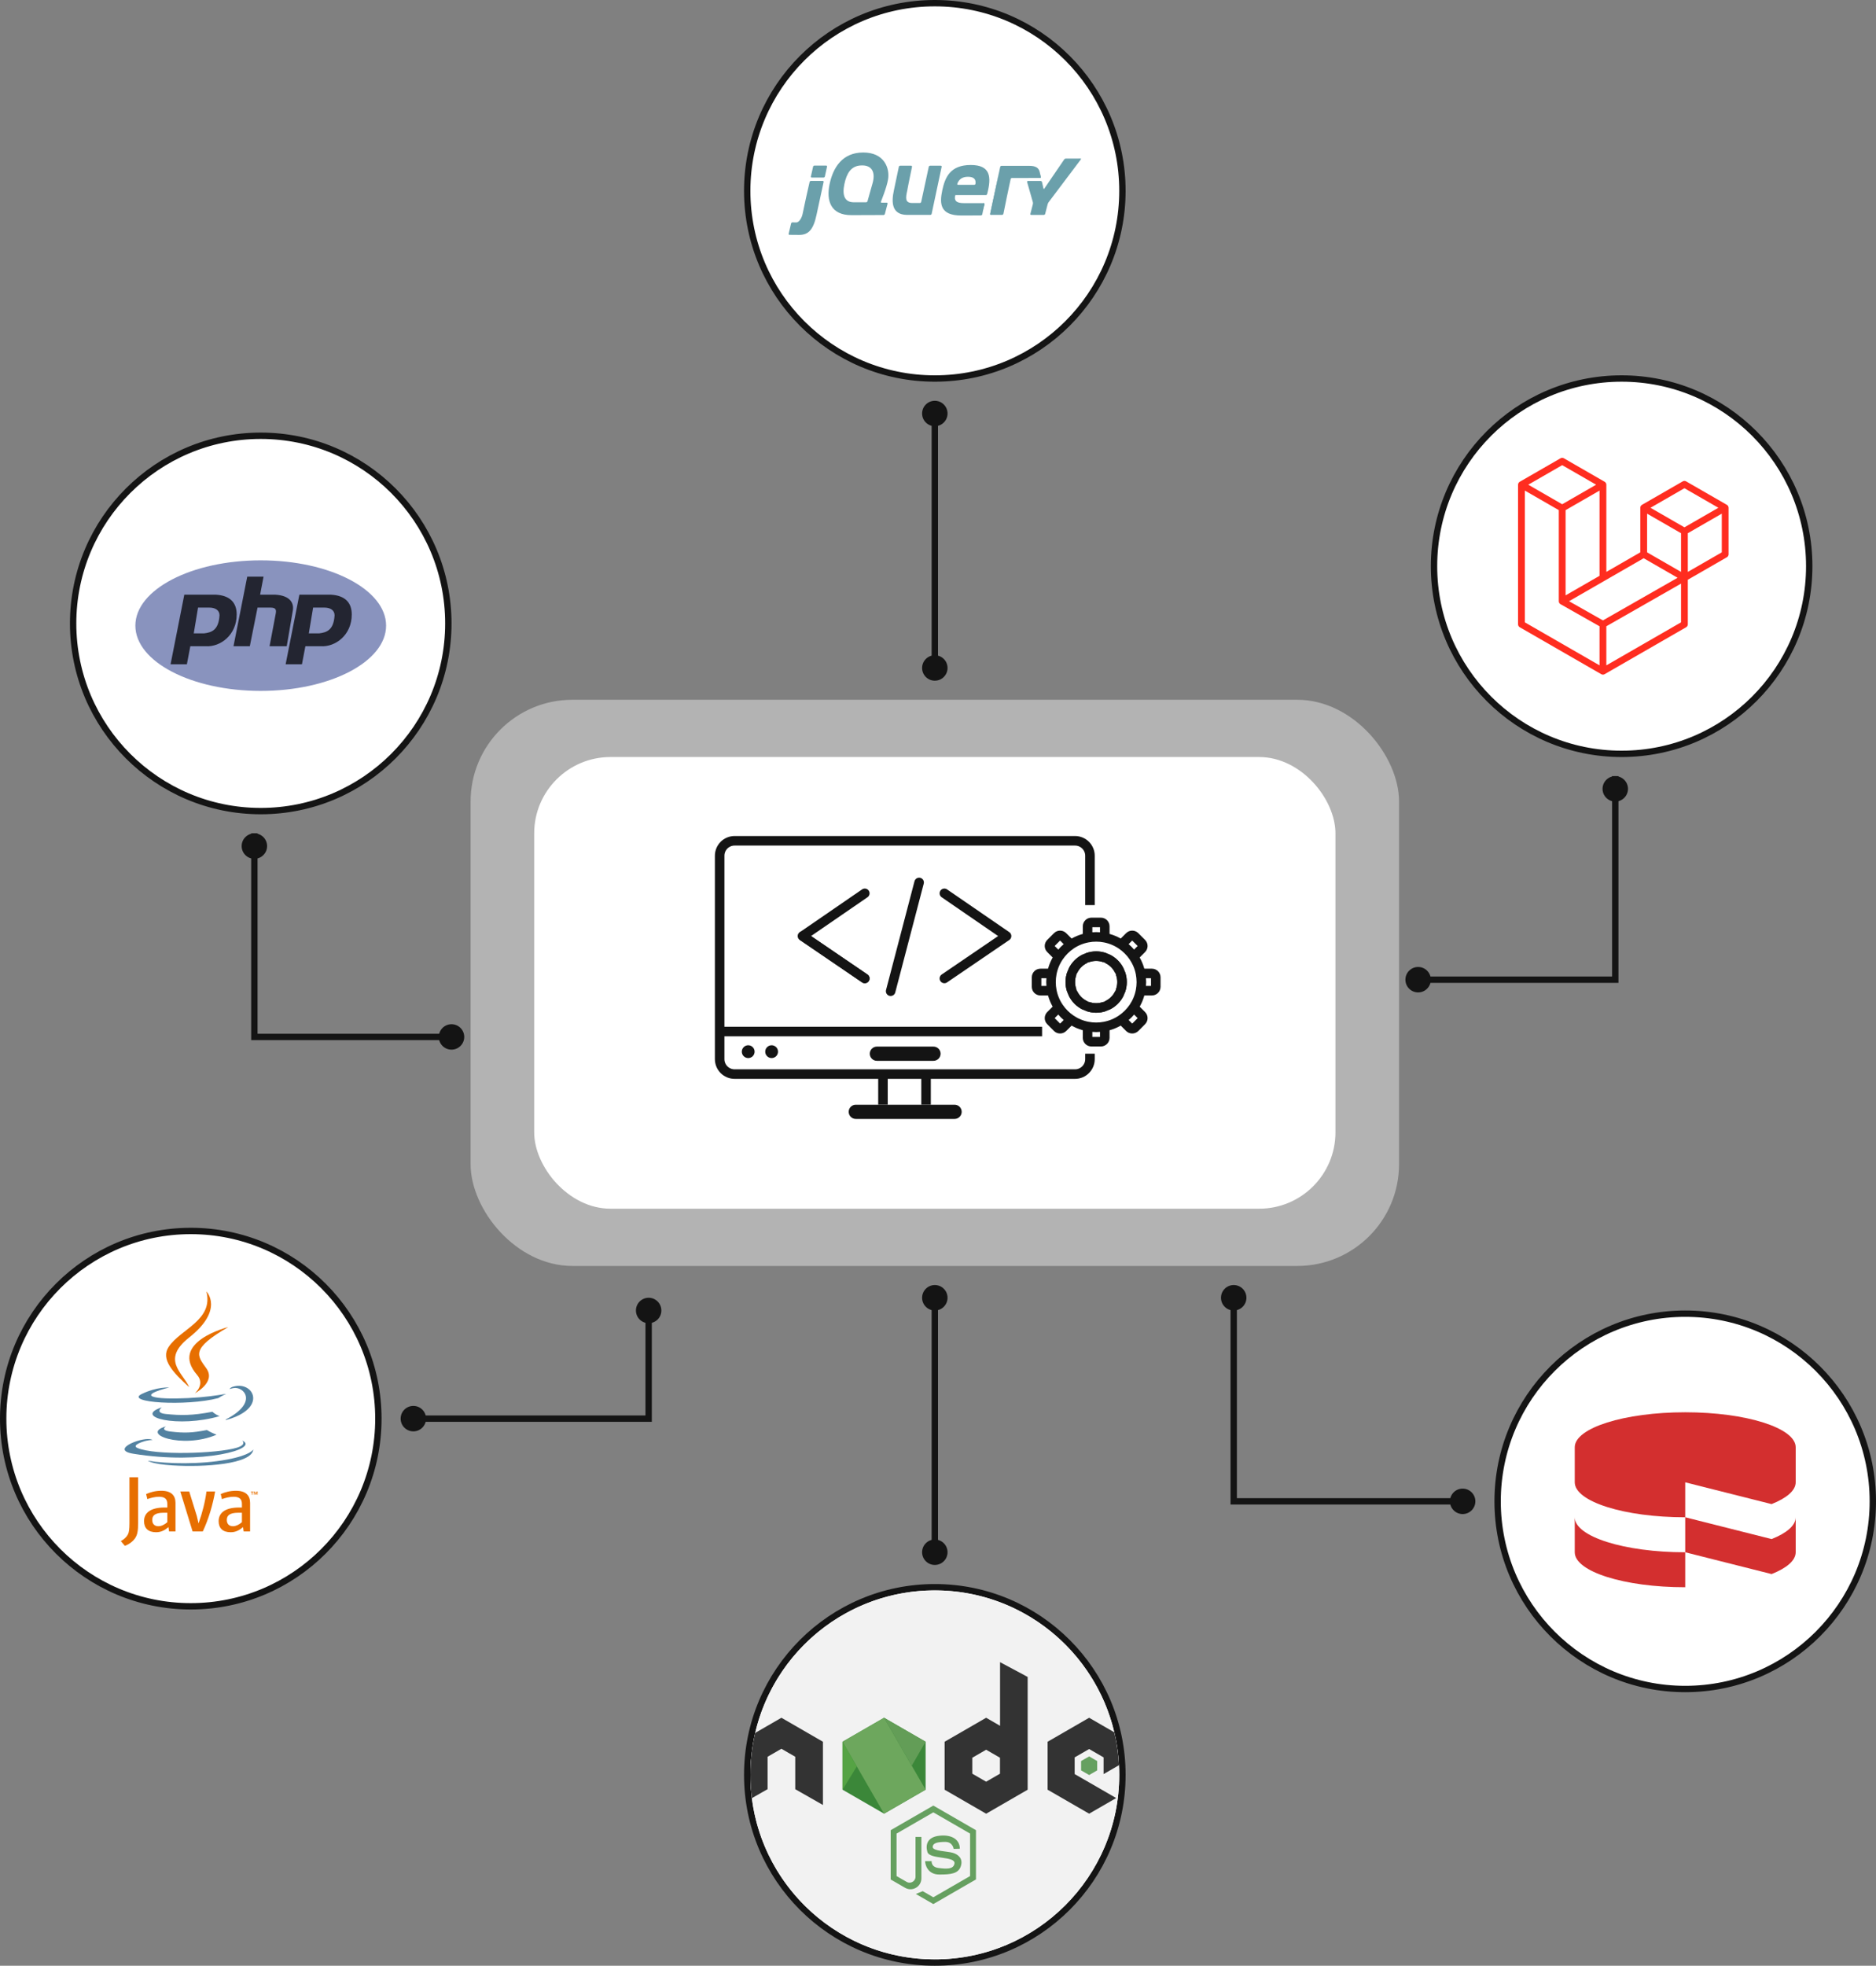
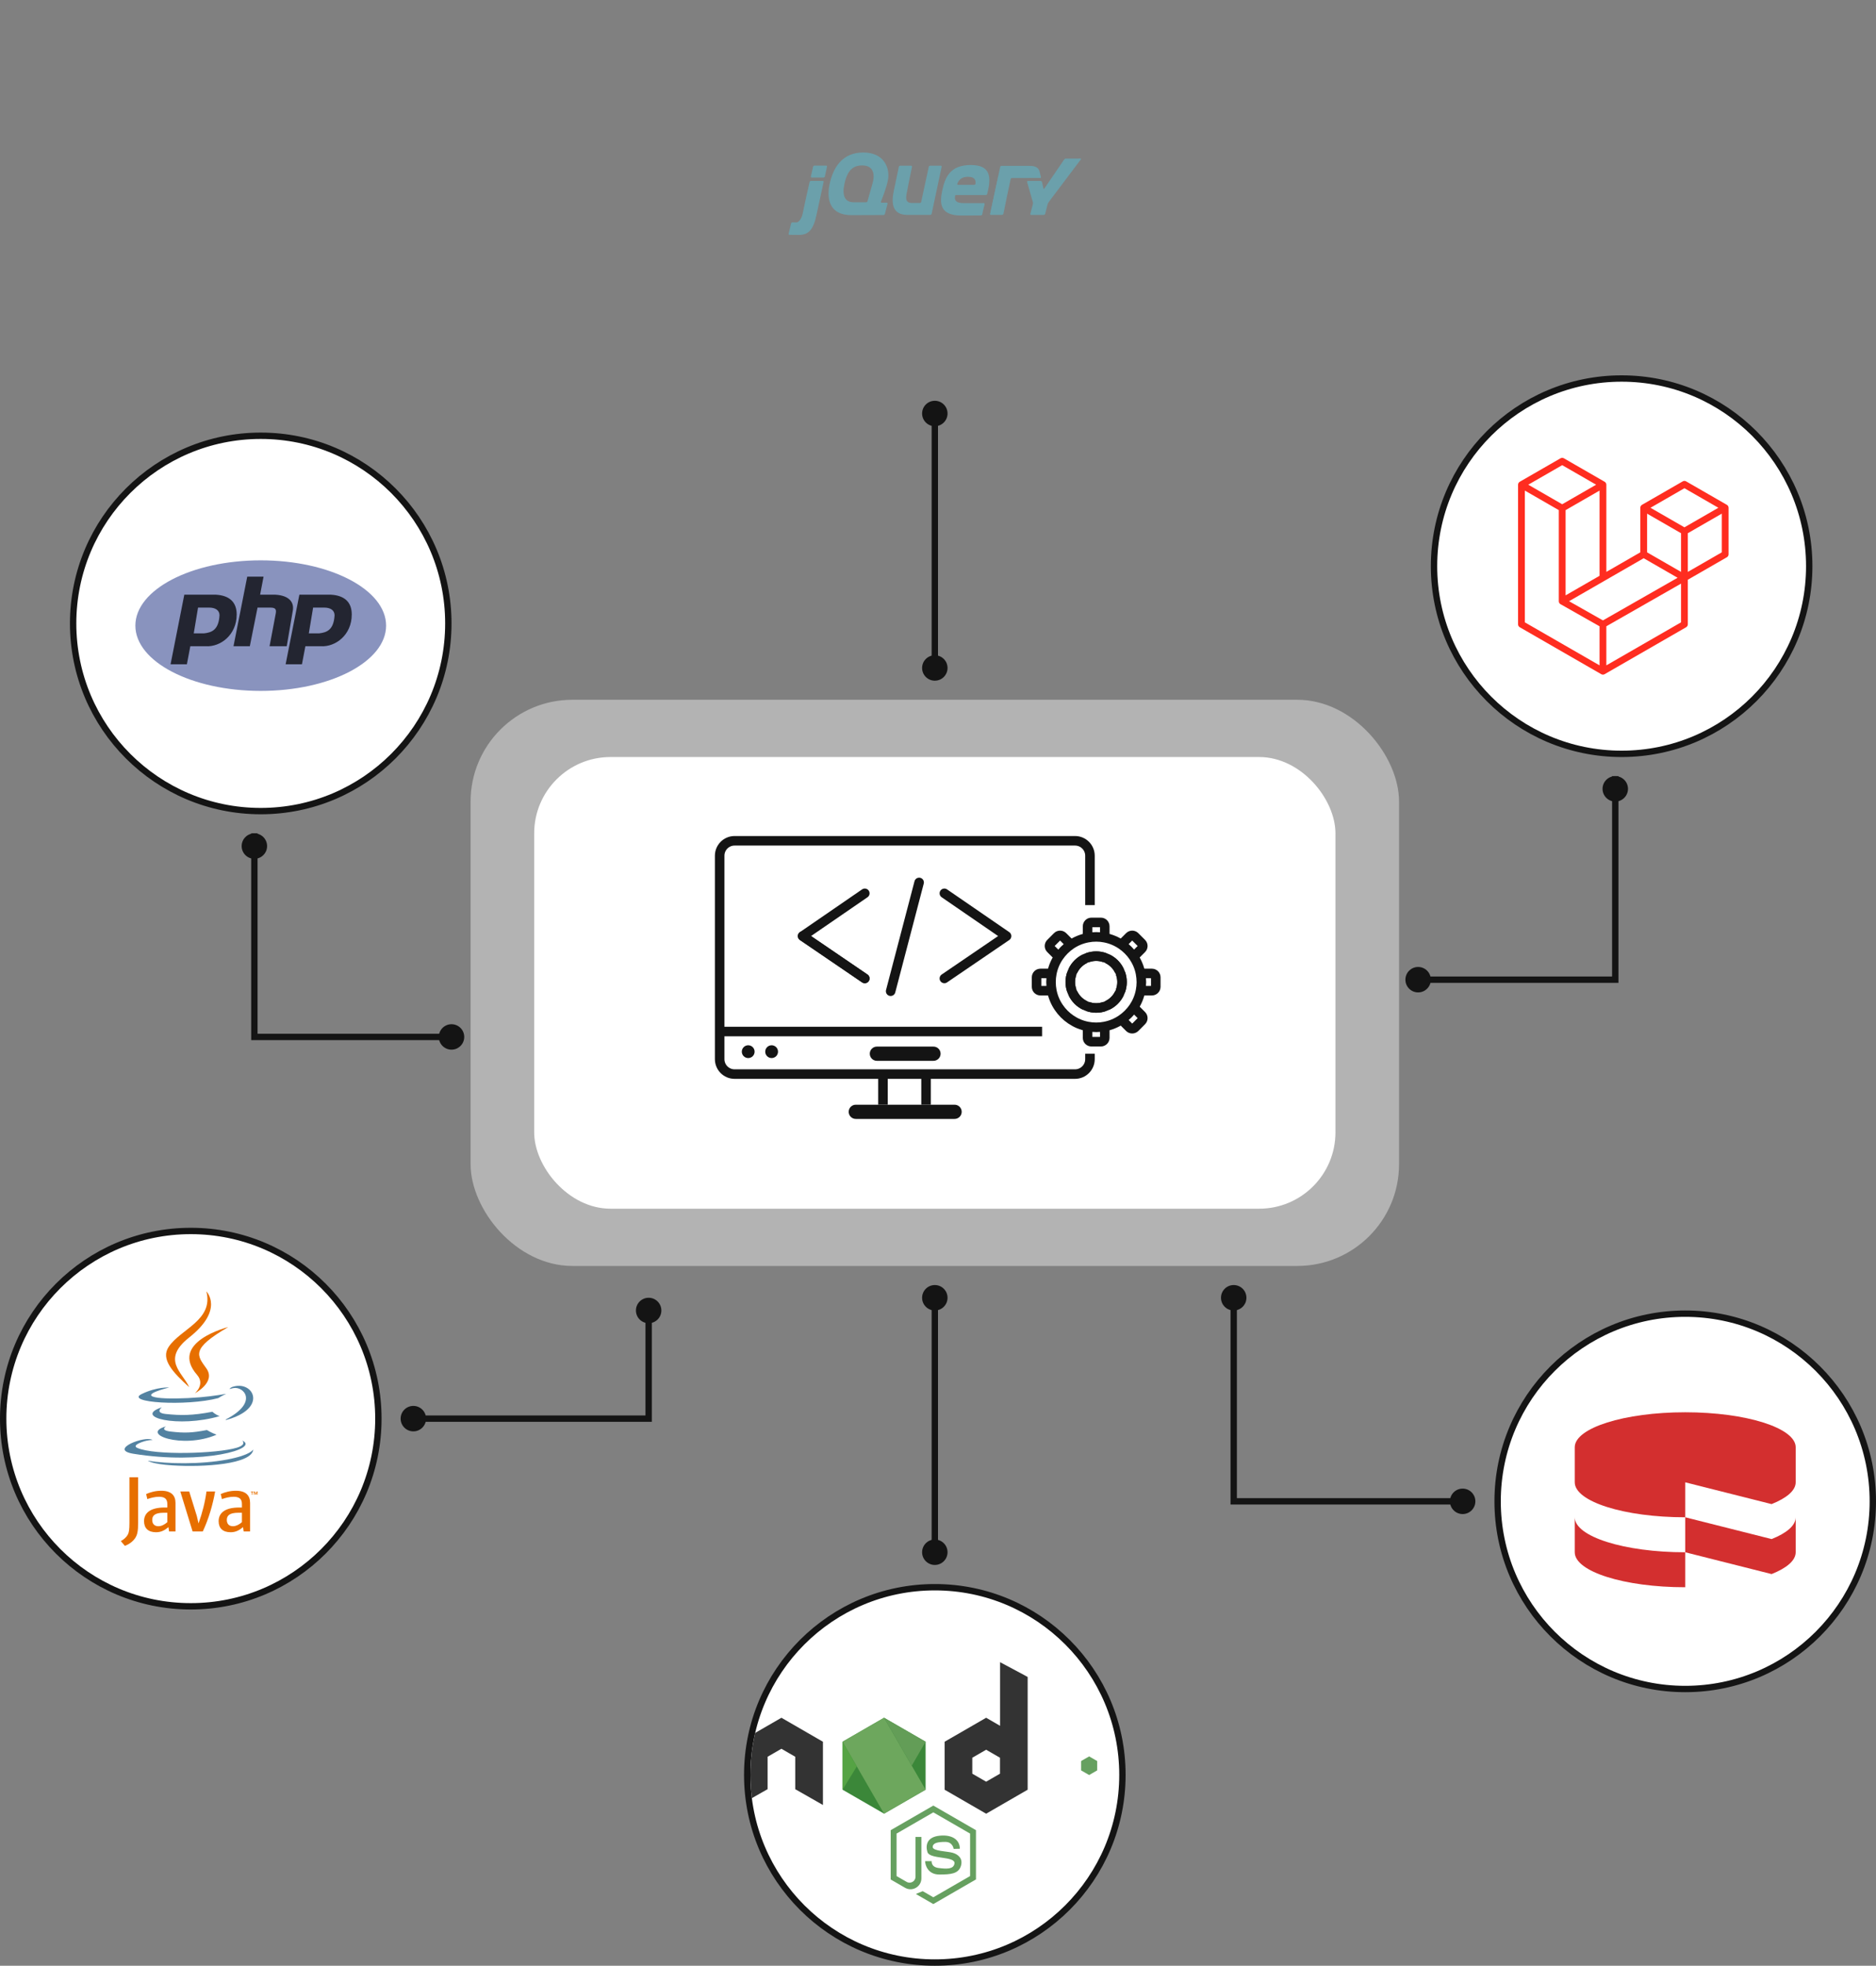
<svg xmlns="http://www.w3.org/2000/svg" width="295" height="309" viewBox="0 0 295 309" fill="none">
  <rect x="0" y="0" width="295" height="309" fill="#808080" stroke="none" />
  <path d="M194 203L194 236L230 236" stroke="#141414" />
  <circle cx="194" cy="204" r="2" fill="#141414" />
  <circle cx="230" cy="236" r="2" fill="#141414" />
  <path d="M147 243L147 203" stroke="#141414" />
  <circle cx="147" cy="204" r="2" fill="#141414" />
  <circle cx="147" cy="244" r="2" fill="#141414" />
  <path d="M147 104L147 64" stroke="#141414" />
  <circle cx="147" cy="65" r="2" fill="#141414" />
  <circle cx="147" cy="105" r="2" fill="#141414" />
  <path d="M72 163H40V131" stroke="#141414" />
  <circle cx="40" cy="133" r="2" fill="#141414" />
  <circle cx="71" cy="163" r="2" fill="#141414" />
  <path d="M222 154H254V122" stroke="#141414" />
  <circle cx="2" cy="2" r="2" transform="matrix(-1 0 0 1 256 122)" fill="#141414" />
  <circle cx="2" cy="2" r="2" transform="matrix(-1 0 0 1 225 152)" fill="#141414" />
  <path d="M102 206L102 223L65 223" stroke="#141414" />
  <circle cx="102" cy="206" r="2" fill="#141414" />
  <circle cx="65" cy="223" r="2" fill="#141414" />
  <circle cx="147" cy="279" r="29.5" fill="white" stroke="#141414" />
  <g clip-path="url(#clip0_937_232)">
-     <path d="M176 279C176 295.015 163.015 308 147 308C132.223 308 120.027 296.949 118.23 282.659C118.077 281.445 118 280.222 118 279C118 276.731 118.26 274.52 118.753 272.401C121.742 259.565 133.254 250 147 250C160.712 250 172.201 259.516 175.221 272.305C175.623 274.002 175.868 275.733 175.959 277.476C175.987 277.984 176 278.492 176 279Z" fill="#F2F2F2" />
    <path d="M145.551 281.329V273.788L139.021 270.02L132.491 273.788V281.329L139.021 285.099L145.551 281.329Z" fill="#3B8739" />
-     <path d="M171.265 280.184L175.52 282.642L171.265 285.099L164.735 281.329V273.791L171.265 270.02L175.221 272.305C175.624 274.002 175.869 275.733 175.959 277.476L173.54 278.874V276.248L171.265 274.936L168.991 276.248V278.874L171.265 280.184Z" fill="#333333" />
    <path d="M172.534 278.291V276.826L171.268 276.094L169.999 276.826V278.291L171.268 279.023L172.534 278.291Z" fill="#66A060" />
    <path d="M129.407 273.791V283.732L125.051 281.249V276.15L122.877 274.894L120.703 276.15V281.246L118.23 282.657C118.077 281.445 118 280.222 118 279C118 276.731 118.26 274.52 118.753 272.401L122.877 270.02L129.407 273.791Z" fill="#333333" />
    <path d="M139.018 270.018L145.548 281.326L139.018 285.097L132.491 273.788L139.018 270.018Z" fill="#6DA75D" />
    <path d="M132.491 281.329L134.732 277.672L132.491 273.788V281.329Z" fill="#55A344" />
    <path d="M143.372 277.558L145.548 273.788L139.021 270.02L143.372 277.558Z" fill="#639D57" />
    <path d="M157.259 261.28V271.284L155.069 270.02L148.54 273.791V281.331L155.069 285.102L161.599 281.331V263.604L157.259 261.28ZM157.246 278.814L155.069 280.07L152.893 278.814V276.303L155.069 275.047L157.246 276.303V278.814Z" fill="#333333" />
    <path d="M149.963 290.636C149.963 290.636 149.834 289.535 148.656 289.535C147.477 289.535 146.67 289.69 146.67 290.342C146.67 290.994 148.963 290.994 149.834 291.252C150.706 291.508 151.475 292.176 151.09 293.354C150.706 294.533 149.528 294.662 147.707 294.662C145.886 294.662 145.476 293.15 145.476 292.56H146.502C146.502 292.56 146.374 293.483 147.578 293.635C148.782 293.787 149.935 293.875 150.09 292.944C150.296 291.714 146.193 292.328 145.835 291.123C145.53 290.105 145.706 288.766 147.756 288.56C149.806 288.354 150.933 289.261 150.933 290.61L149.963 290.636Z" fill="#66A060" />
    <path d="M140.058 295.441L142.324 296.748C143.464 297.406 144.888 296.583 144.888 295.268V288.753H143.965V295.01C143.965 295.727 143.188 296.178 142.564 295.817L140.983 294.904V288.227L146.765 284.89L152.547 288.227V294.904L146.765 298.241L145.099 297.279L144.011 297.718L146.765 299.306L153.471 295.435V287.693L146.765 283.823L140.06 287.693L140.058 295.441Z" fill="#66A060" />
  </g>
-   <circle cx="147" cy="30" r="29.5" fill="white" stroke="#141414" />
  <g clip-path="url(#clip1_937_232)">
    <path d="M137.147 29.031L137.147 29.031L136.779 30.333L137.147 29.031ZM138.932 33.802H138.932L136.507 33.811L138.932 33.802ZM139.144 33.637L139.567 32.026L139.144 33.637V33.637ZM146.051 26.217L145.453 28.981L146.051 26.217V26.217Z" fill="#6BA0AB" />
    <path d="M147.939 26.05H146.256C146.163 26.05 146.07 26.125 146.05 26.216L145.453 28.98L144.855 31.744C144.835 31.836 144.743 31.91 144.65 31.91H143.458C142.28 31.91 142.416 31.095 142.658 29.979L142.665 29.945L142.691 29.804C142.693 29.795 142.695 29.786 142.696 29.778L142.75 29.491L142.808 29.184C142.825 29.091 142.852 28.956 142.869 28.871L143.141 27.544L143.413 26.217C143.431 26.125 143.37 26.05 143.277 26.05H141.549C141.456 26.05 141.363 26.125 141.344 26.216L140.973 27.979L140.602 29.741C140.601 29.741 140.601 29.742 140.601 29.743L140.567 29.907C140.139 31.86 140.252 33.723 142.577 33.781C142.615 33.782 142.645 33.782 142.645 33.782H146.294C146.388 33.782 146.48 33.707 146.5 33.616L147.287 29.916L148.074 26.217C148.093 26.125 148.032 26.05 147.939 26.05ZM154.653 31.93C154.746 31.93 154.807 32.005 154.788 32.096L154.625 32.895M154.462 33.694L154.625 32.895L154.462 33.694L154.462 33.694ZM154.257 33.862L154.258 33.862C153.763 33.866 152.274 33.877 151.156 33.877C152.517 33.877 154.257 33.862 154.257 33.862ZM150.152 30.901C150.15 30.814 150.25 30.663 150.343 30.663L150.133 30.659C150.038 31.612 150.152 30.901 150.152 30.901Z" fill="#6BA0AB" />
    <path d="M154.653 31.93C154.746 31.93 154.808 32.005 154.789 32.096L154.625 32.895L154.599 33.025M154.258 33.862C153.896 33.865 152.999 33.872 152.105 33.875C152.999 33.872 153.895 33.865 154.258 33.862ZM154.462 33.694L154.599 33.025L154.462 33.695L154.462 33.694ZM126.787 30.921L127.048 29.762L126.749 31.087L126.462 32.436L126.714 31.253C126.733 31.162 126.766 31.012 126.787 30.921ZM129.915 26.031H128.067C127.974 26.031 127.881 26.105 127.86 26.196L127.685 26.97L127.509 27.744C127.489 27.835 127.548 27.909 127.642 27.909H129.504C129.598 27.909 129.69 27.835 129.71 27.743L129.88 26.97L130.049 26.197V26.197C130.069 26.105 130.009 26.031 129.915 26.031ZM129.513 28.604V28.604L128.971 31.111L129.513 28.604ZM124.144 36.913C124.144 36.913 125.076 36.925 125.668 36.925C125.218 36.925 124.475 36.916 124.144 36.913L124.144 36.913H124.144Z" fill="#6BA0AB" />
    <path d="M129.38 28.438H127.517C127.423 28.438 127.33 28.512 127.31 28.604L127.048 29.762L126.787 30.921C126.766 31.012 126.733 31.162 126.714 31.254L126.462 32.436L126.211 33.619C126.191 33.71 126.151 33.858 126.121 33.947C126.121 33.947 125.773 34.982 125.188 34.97C125.164 34.97 125.14 34.969 125.115 34.969C124.832 34.963 124.609 34.959 124.609 34.959H124.609C124.516 34.958 124.422 35.031 124.4 35.121L124.207 35.933L124.014 36.745C123.992 36.836 124.051 36.91 124.144 36.912C124.475 36.916 125.218 36.925 125.668 36.925C127.129 36.925 127.9 36.115 128.394 33.785L128.972 31.111L129.514 28.603C129.533 28.512 129.473 28.438 129.38 28.438ZM155.84 33.782C155.747 33.782 155.686 33.707 155.706 33.616L157.107 27.052" fill="#6BA0AB" />
    <path d="M155.726 33.699C155.714 33.653 155.721 33.541 155.741 33.45L156.406 30.334L155.705 33.616C155.686 33.707 155.746 33.782 155.839 33.782H156.009C155.916 33.782 155.737 33.745 155.726 33.699ZM157.676 33.745C157.626 33.765 157.507 33.782 157.414 33.782H157.584C157.677 33.782 157.769 33.707 157.787 33.616L157.821 33.449C157.803 33.541 157.727 33.724 157.676 33.745ZM158.071 32.215L158.321 30.979C158.321 30.979 158.321 30.98 158.32 30.981L158.071 32.215ZM163.6 27.492L163.677 27.811C163.698 27.902 163.639 27.976 163.546 27.977M158.321 30.979C158.34 30.887 158.37 30.739 158.39 30.648L158.657 29.396L158.354 30.814L158.321 30.979ZM157.13 26.945C157.111 27.033 157.087 27.145 157.071 27.219L156.406 30.334L157.107 27.052L157.13 26.945Z" fill="#6BA0AB" />
    <path d="M163.677 27.811L163.599 27.492L163.523 27.165L163.484 27C163.333 26.412 162.889 26.073 161.925 26.073L160.424 26.071L159.041 26.07H157.485C157.391 26.07 157.299 26.144 157.28 26.236L157.211 26.561L157.13 26.945L157.107 27.052L156.407 30.334L155.742 33.45C155.722 33.541 155.715 33.653 155.727 33.699C155.738 33.745 155.917 33.782 156.011 33.782H157.415C157.508 33.782 157.627 33.765 157.677 33.745C157.728 33.724 157.803 33.541 157.822 33.449L158.072 32.215L158.322 30.981C158.322 30.98 158.322 30.979 158.322 30.979L158.356 30.814L158.658 29.397L158.926 28.145C158.945 28.054 159.037 27.979 159.131 27.979L163.547 27.977C163.639 27.976 163.698 27.902 163.677 27.811Z" fill="#6BA0AB" />
    <path d="M169.362 24.927C169.269 24.928 169.116 24.928 169.022 24.928H167.609C167.515 24.928 167.395 24.992 167.343 25.069L164.217 29.648C164.164 29.726 164.104 29.714 164.084 29.623L163.853 28.614C163.832 28.523 163.739 28.448 163.646 28.448H161.636C161.543 28.448 161.487 28.522 161.513 28.612L162.413 31.766C162.439 31.856 162.441 32.004 162.418 32.094L162.025 33.621C162.001 33.712 162.059 33.786 162.153 33.786H164.139C164.232 33.786 164.328 33.712 164.351 33.621L164.743 32.094C164.767 32.004 164.831 31.868 164.888 31.794L169.963 25.059C170.019 24.984 169.989 24.923 169.895 24.924L169.362 24.927ZM153.397 28.878L153.397 28.876C153.385 28.977 153.291 29.052 153.198 29.052H150.65C150.562 29.052 150.517 28.992 150.53 28.918C150.531 28.916 150.532 28.914 150.533 28.912C150.533 28.912 150.532 28.913 150.531 28.913C150.531 28.91 150.531 28.907 150.532 28.905C150.532 28.905 150.538 28.887 150.544 28.861C150.787 28.214 151.283 27.79 152.215 27.79C153.264 27.79 153.468 28.302 153.397 28.878ZM152.65 25.937C149.379 25.937 148.604 27.922 148.17 29.926C147.735 31.968 147.772 33.877 151.156 33.877H151.276C151.287 33.877 151.298 33.877 151.309 33.877H151.528C151.541 33.877 151.553 33.877 151.567 33.877L151.669 33.876H151.693C151.827 33.876 151.963 33.875 152.099 33.875H152.106C153 33.871 153.896 33.865 154.259 33.862C154.352 33.86 154.443 33.786 154.462 33.695L154.599 33.025L154.626 32.895L154.789 32.096C154.808 32.005 154.747 31.93 154.653 31.93H151.611C150.401 31.93 150.042 31.608 150.174 30.663H155.038L155.037 30.663C155.038 30.663 155.039 30.663 155.04 30.663C155.118 30.661 155.189 30.608 155.217 30.537C155.223 30.523 155.227 30.509 155.229 30.494L155.229 30.495C155.95 27.772 155.743 25.937 152.65 25.937ZM137.193 28.868L137.147 29.03L137.147 29.031L136.779 30.332L136.412 31.634C136.387 31.724 136.29 31.797 136.196 31.797H134.253C132.778 31.797 132.419 30.644 132.778 28.943C133.137 27.204 133.841 26.122 135.292 26.013C137.275 25.863 137.672 27.258 137.193 28.868ZM138.526 31.697C138.526 31.697 139.442 29.472 139.65 28.187C139.935 26.466 139.074 23.971 135.747 23.971C132.438 23.971 131.002 26.353 130.454 28.943C129.906 31.551 130.624 33.839 133.913 33.82L136.508 33.811L138.933 33.802C139.027 33.801 139.122 33.727 139.146 33.637L139.569 32.025C139.592 31.935 139.535 31.86 139.442 31.86L139.037 31.858L138.632 31.856C138.553 31.855 138.507 31.803 138.517 31.735C138.518 31.722 138.522 31.71 138.527 31.698H138.526V31.697Z" fill="#6BA0AB" />
    <path d="M154.903 30.208C154.903 30.269 154.853 30.319 154.791 30.319C154.73 30.319 154.68 30.269 154.68 30.208C154.68 30.146 154.73 30.096 154.791 30.096C154.853 30.096 154.903 30.146 154.903 30.208Z" fill="#6BA0AB" />
  </g>
  <rect opacity="0.4" x="74" y="110" width="146" height="89" rx="16" fill="white" />
  <rect x="84" y="119" width="126" height="71" rx="12" fill="white" />
  <circle cx="265" cy="236" r="29.5" fill="white" stroke="#141414" />
  <g clip-path="url(#clip2_937_232)">
    <path d="M282.371 244.006V238.505C282.371 239.801 280.952 240.991 278.584 241.932L265 238.505V244.006L278.584 247.433C280.952 246.493 282.371 245.303 282.371 244.006Z" fill="#D32F2F" />
    <path d="M278.584 236.435C280.952 235.489 282.371 234.304 282.371 233.007V227.499C282.371 224.468 274.59 222 265 222C255.402 222 247.629 224.467 247.629 227.498V233.007C247.629 236.043 255.407 238.507 265 238.507V233.01L278.584 236.435ZM265 249.504V244.006C255.402 244.006 247.629 241.538 247.629 238.508V244.006C247.629 247.042 255.402 249.504 265 249.504Z" fill="#D32F2F" />
  </g>
  <circle cx="30" cy="223" r="29.5" fill="white" stroke="#141414" />
  <g clip-path="url(#clip3_937_232)">
    <path d="M39.598 234.542H39.447V234.457H39.853V234.542H39.703V234.962H39.598V234.542ZM40.407 234.564H40.405L40.255 234.962H40.187L40.039 234.564H40.037V234.962H39.938V234.457H40.084L40.221 234.815L40.358 234.457H40.504V234.962H40.407L40.407 234.564Z" fill="#E76F00" />
    <path d="M26.11 224.218C26.11 224.218 25.061 224.828 26.856 225.034C29.03 225.282 30.141 225.246 32.536 224.793C32.536 224.793 33.166 225.188 34.046 225.53C28.675 227.832 21.892 225.397 26.11 224.218ZM25.453 221.215C25.453 221.215 24.278 222.085 26.073 222.271C28.396 222.51 30.23 222.53 33.403 221.919C33.403 221.919 33.842 222.364 34.532 222.607C28.039 224.506 20.807 222.757 25.453 221.215Z" fill="#5382A1" />
    <path d="M30.986 216.12C32.309 217.643 30.638 219.014 30.638 219.014C30.638 219.014 33.998 217.28 32.455 215.108C31.014 213.082 29.909 212.076 35.892 208.606C35.892 208.606 26.5 210.951 30.986 216.12Z" fill="#E76F00" />
    <path d="M38.088 226.44C38.088 226.44 38.864 227.079 37.234 227.573C34.134 228.512 24.332 228.796 21.609 227.611C20.631 227.185 22.466 226.594 23.044 226.47C23.646 226.339 23.99 226.364 23.99 226.364C22.901 225.597 16.954 227.869 20.969 228.52C31.918 230.296 40.929 227.721 38.088 226.44ZM26.614 218.103C26.614 218.103 21.628 219.287 24.848 219.717C26.208 219.899 28.919 219.858 31.443 219.646C33.507 219.472 35.578 219.102 35.578 219.102C35.578 219.102 34.851 219.414 34.325 219.773C29.262 221.105 19.481 220.485 22.296 219.123C24.678 217.972 26.614 218.103 26.614 218.103ZM35.558 223.102C40.705 220.428 38.325 217.857 36.664 218.204C36.257 218.288 36.075 218.362 36.075 218.362C36.075 218.362 36.227 218.125 36.515 218.023C39.801 216.867 42.328 221.43 35.455 223.237C35.455 223.237 35.534 223.166 35.558 223.102Z" fill="#5382A1" />
    <path d="M32.455 203.003C32.455 203.003 35.305 205.854 29.751 210.239C25.297 213.756 28.735 215.761 29.749 218.053C27.15 215.707 25.242 213.642 26.522 211.72C28.4 208.9 33.605 207.532 32.455 203.003Z" fill="#E76F00" />
    <path d="M27.12 230.349C32.06 230.665 39.646 230.174 39.826 227.836C39.826 227.836 39.481 228.722 35.743 229.426C31.526 230.22 26.326 230.127 23.241 229.618C23.241 229.618 23.873 230.141 27.12 230.349Z" fill="#5382A1" />
    <path d="M26.31 239.281C25.844 239.686 25.352 239.913 24.91 239.913C24.279 239.913 23.939 239.535 23.939 238.928C23.939 238.272 24.304 237.793 25.768 237.793H26.31L26.31 239.281ZM27.596 240.732V236.241C27.596 235.094 26.942 234.337 25.364 234.337C24.443 234.337 23.636 234.564 22.98 234.854L23.169 235.649C23.686 235.46 24.354 235.283 25.01 235.283C25.919 235.283 26.31 235.649 26.31 236.406V236.973H25.856C23.648 236.973 22.652 237.831 22.652 239.117C22.652 240.228 23.308 240.859 24.544 240.859C25.339 240.859 25.932 240.531 26.486 240.051L26.587 240.733L27.596 240.732ZM31.888 240.732H30.284L28.354 234.45H29.754L30.952 238.31L31.218 239.471C31.824 237.793 32.253 236.09 32.467 234.45H33.83C33.464 236.519 32.807 238.79 31.888 240.732ZM38.041 239.281C37.574 239.686 37.081 239.913 36.639 239.913C36.009 239.913 35.668 239.535 35.668 238.928C35.668 238.272 36.034 237.793 37.498 237.793H38.041V239.281ZM39.326 240.732V236.241C39.326 235.094 38.67 234.337 37.094 234.337C36.173 234.337 35.365 234.564 34.71 234.854L34.899 235.649C35.416 235.46 36.085 235.283 36.741 235.283C37.649 235.283 38.041 235.649 38.041 236.406V236.973H37.586C35.377 236.973 34.381 237.831 34.381 239.117C34.381 240.228 35.037 240.859 36.273 240.859C37.068 240.859 37.661 240.531 38.216 240.051L38.317 240.733L39.326 240.732ZM21.242 241.799C20.875 242.334 20.283 242.758 19.635 242.997L19 242.25C19.493 241.997 19.917 241.588 20.113 241.207C20.283 240.869 20.354 240.432 20.354 239.388V232.216H21.72V239.29C21.72 240.686 21.608 241.249 21.242 241.799Z" fill="#E76F00" />
  </g>
  <circle cx="41" cy="98" r="29.5" fill="white" stroke="#141414" />
  <path d="M41 108.607C51.888 108.607 60.714 104.012 60.714 98.344C60.714 92.677 51.888 88.082 41 88.082C30.112 88.082 21.286 92.677 21.286 98.344C21.286 104.012 30.112 108.607 41 108.607Z" fill="#8993BE" />
  <path fill-rule="evenodd" clip-rule="evenodd" d="M26.822 104.421L28.982 93.483H33.978C36.139 93.618 37.219 94.699 37.219 96.589C37.219 99.83 34.653 101.72 32.358 101.585H29.927L29.387 104.421H26.822ZM30.468 99.56L31.143 95.509H32.898C33.843 95.509 34.518 95.914 34.518 96.724C34.383 99.02 33.303 99.425 32.088 99.56H30.468ZM36.717 101.585L38.877 90.648H41.443L40.903 93.483H43.333C45.494 93.618 46.304 94.699 46.034 96.049L45.089 101.585H42.388L43.333 96.589C43.468 95.914 43.468 95.509 42.523 95.509H40.498L39.283 101.585H36.717ZM44.916 104.421L47.076 93.483H52.072C54.233 93.618 55.313 94.699 55.313 96.589C55.313 99.83 52.747 101.72 50.452 101.585H48.021L47.481 104.421H44.916ZM48.561 99.56L49.237 95.509H50.992C51.937 95.509 52.612 95.914 52.612 96.724C52.477 99.02 51.397 99.425 50.182 99.56H48.562H48.561Z" fill="#232531" />
  <circle cx="255" cy="89" r="29.5" fill="white" stroke="#141414" />
  <path d="M271.798 79.68C271.81 79.725 271.816 79.772 271.817 79.819V87.133C271.817 87.227 271.792 87.32 271.745 87.401C271.698 87.482 271.63 87.549 271.549 87.596L265.409 91.131V98.137C265.409 98.327 265.308 98.503 265.143 98.599L252.327 105.977C252.298 105.993 252.266 106.004 252.234 106.015C252.222 106.019 252.211 106.027 252.198 106.03C252.109 106.053 252.014 106.053 251.925 106.03C251.91 106.026 251.897 106.018 251.883 106.013C251.853 106.002 251.823 105.993 251.795 105.977L238.982 98.599C238.901 98.552 238.833 98.485 238.786 98.404C238.739 98.323 238.714 98.231 238.714 98.137V76.193C238.714 76.145 238.721 76.098 238.733 76.053C238.737 76.038 238.746 76.024 238.752 76.008C238.762 75.98 238.771 75.952 238.786 75.926C238.796 75.908 238.81 75.894 238.822 75.878C238.838 75.857 238.852 75.835 238.87 75.816C238.885 75.801 238.905 75.79 238.922 75.776C238.942 75.76 238.959 75.743 238.981 75.73L245.388 72.042C245.469 71.995 245.561 71.971 245.655 71.971C245.749 71.971 245.84 71.995 245.922 72.042L252.328 75.73H252.329C252.351 75.744 252.369 75.76 252.388 75.776C252.405 75.789 252.425 75.801 252.44 75.816C252.459 75.835 252.472 75.857 252.488 75.878C252.499 75.894 252.515 75.908 252.524 75.926C252.539 75.952 252.548 75.98 252.559 76.008C252.564 76.024 252.573 76.038 252.577 76.054C252.59 76.099 252.596 76.146 252.596 76.193V89.899L257.935 86.825V79.818C257.935 79.772 257.941 79.724 257.953 79.68C257.958 79.664 257.967 79.65 257.972 79.634C257.983 79.606 257.992 79.578 258.007 79.552C258.017 79.534 258.031 79.52 258.043 79.504C258.059 79.483 258.072 79.461 258.091 79.442C258.106 79.427 258.125 79.416 258.143 79.402C258.163 79.386 258.18 79.369 258.201 79.356L264.609 75.668C264.69 75.621 264.782 75.596 264.876 75.596C264.97 75.596 265.062 75.621 265.143 75.668L271.549 79.356C271.572 79.37 271.589 79.386 271.609 79.402C271.626 79.415 271.645 79.427 271.661 79.442C271.679 79.461 271.693 79.483 271.709 79.504C271.721 79.52 271.735 79.534 271.745 79.552C271.76 79.578 271.769 79.606 271.779 79.634C271.785 79.65 271.794 79.664 271.798 79.68ZM270.749 86.825V80.742L268.507 82.033L265.409 83.816V89.899L270.749 86.825H270.749ZM264.342 97.828V91.741L261.295 93.481L252.595 98.447V104.591L264.342 97.828ZM239.782 77.116V97.828L251.527 104.59V98.447L245.392 94.975L245.39 94.973L245.387 94.972C245.366 94.96 245.349 94.943 245.33 94.928C245.313 94.915 245.294 94.904 245.279 94.889L245.278 94.887C245.26 94.871 245.248 94.85 245.234 94.831C245.22 94.813 245.204 94.798 245.194 94.779L245.193 94.777C245.181 94.757 245.174 94.733 245.165 94.711C245.156 94.691 245.145 94.672 245.14 94.651C245.133 94.625 245.132 94.598 245.129 94.572C245.126 94.552 245.121 94.532 245.121 94.512V80.19L242.024 78.406L239.782 77.116ZM245.656 73.12L240.318 76.193L245.654 79.266L250.992 76.192L245.654 73.12H245.656ZM248.432 92.296L251.528 90.513V77.116L249.286 78.407L246.189 80.19V93.587L248.432 92.296ZM264.876 76.746L259.539 79.819L264.876 82.891L270.213 79.818L264.876 76.746ZM264.342 83.816L261.245 82.033L259.003 80.742V86.825L262.099 88.608L264.342 89.899V83.816ZM252.061 97.523L259.889 93.054L263.803 90.821L258.469 87.75L252.329 91.285L246.732 94.507L252.061 97.523Z" fill="#FF2D20" />
  <path d="M163.867 162.15H113.167" stroke="#141414" stroke-width="1.5" stroke-miterlimit="10" />
  <path d="M135.989 140.423L126.208 147.144L135.989 153.807" stroke="#141414" stroke-width="1.5" stroke-linecap="round" stroke-linejoin="round" />
  <path d="M148.501 140.423L158.282 147.144L148.501 153.807" stroke="#141414" stroke-width="1.5" stroke-linecap="round" stroke-linejoin="round" />
  <path d="M126.208 147.144L135.989 153.807" stroke="#141414" stroke-width="1.5" stroke-linecap="round" stroke-linejoin="round" />
  <path d="M144.531 138.713L140.054 155.812" stroke="#141414" stroke-width="1.5" stroke-linecap="round" stroke-linejoin="round" />
  <path d="M179.348 153.02C179.167 152.064 178.787 151.179 178.265 150.404V150.398C177.749 149.645 177.1 148.996 176.347 148.485C175.566 147.957 174.676 147.584 173.725 147.402C173.285 147.314 172.834 147.27 172.378 147.27C171.916 147.27 171.46 147.314 171.02 147.402C170.069 147.584 169.179 147.957 168.398 148.485C167.645 149.002 166.997 149.65 166.485 150.404C165.958 151.179 165.584 152.058 165.402 153.02C165.314 153.46 165.271 153.916 165.271 154.378C165.271 154.84 165.314 155.296 165.402 155.736C165.584 156.692 165.958 157.577 166.485 158.352C166.997 159.111 167.645 159.759 168.404 160.27C169.184 160.798 170.069 161.172 171.02 161.353C171.46 161.441 171.916 161.485 172.378 161.485C172.84 161.485 173.291 161.441 173.725 161.353C174.676 161.172 175.566 160.798 176.347 160.27C177.1 159.759 177.749 159.111 178.265 158.358C178.787 157.582 179.167 156.692 179.348 155.736C179.431 155.296 179.48 154.84 179.48 154.378C179.475 153.916 179.431 153.46 179.348 153.02ZM176.039 156.126C175.649 156.967 174.967 157.648 174.126 158.044C173.994 158.11 173.868 158.171 173.725 158.209C173.307 158.363 172.851 158.446 172.378 158.446C171.905 158.446 171.449 158.363 171.02 158.209C170.883 158.165 170.745 158.11 170.619 158.044C169.778 157.648 169.102 156.967 168.706 156.126C168.635 155.994 168.58 155.867 168.541 155.73C168.387 155.301 168.305 154.851 168.305 154.372C168.305 153.894 168.387 153.443 168.541 153.015C168.585 152.877 168.635 152.751 168.706 152.619C169.102 151.778 169.778 151.096 170.619 150.7C170.751 150.634 170.883 150.574 171.02 150.535C171.449 150.382 171.9 150.299 172.378 150.299C172.856 150.299 173.307 150.382 173.725 150.535C173.868 150.579 174 150.634 174.126 150.7C174.967 151.096 175.649 151.778 176.039 152.619C176.11 152.751 176.165 152.877 176.204 153.015C176.358 153.443 176.44 153.894 176.44 154.372C176.44 154.851 176.358 155.301 176.204 155.73C176.16 155.867 176.11 155.999 176.039 156.126Z" stroke="#141414" stroke-width="1.5" stroke-miterlimit="10" stroke-linejoin="round" />
  <path d="M168.541 155.73C168.387 155.301 168.299 154.845 168.299 154.372C168.299 153.9 168.387 153.443 168.541 153.02" stroke="#141414" stroke-width="1.5" stroke-miterlimit="10" stroke-linejoin="round" />
  <path d="M165.402 155.73H163.605C163.269 155.73 163 155.455 163 155.125V153.63C163 153.289 163.269 153.02 163.605 153.02H165.402" stroke="#141414" stroke-width="1.5" stroke-miterlimit="10" stroke-linejoin="round" />
  <path d="M179.348 153.02H181.14C181.47 153.02 181.745 153.289 181.745 153.63V155.125C181.745 155.455 181.47 155.73 181.14 155.73H179.348" stroke="#141414" stroke-width="1.5" stroke-miterlimit="10" stroke-linejoin="round" />
  <path d="M176.203 155.73C176.357 155.301 176.439 154.845 176.439 154.372C176.439 153.9 176.357 153.443 176.203 153.02" stroke="#141414" stroke-width="1.5" stroke-miterlimit="10" stroke-linejoin="round" />
  <path d="M166.485 150.403L165.21 149.128C164.973 148.897 164.973 148.512 165.21 148.276L166.27 147.215C166.507 146.979 166.892 146.979 167.128 147.215L168.398 148.485" stroke="#141414" stroke-width="1.5" stroke-miterlimit="10" stroke-linejoin="round" />
  <path d="M170.613 150.706C169.778 151.102 169.102 151.783 168.706 152.624" stroke="#141414" stroke-width="1.5" stroke-miterlimit="10" stroke-linejoin="round" />
  <path d="M176.039 156.126C175.649 156.967 174.967 157.648 174.126 158.044" stroke="#141414" stroke-width="1.5" stroke-miterlimit="10" stroke-linejoin="round" />
  <path d="M178.265 158.352L179.529 159.616C179.765 159.853 179.765 160.237 179.529 160.468L178.468 161.535C178.232 161.766 177.847 161.766 177.61 161.535L176.346 160.265" stroke="#141414" stroke-width="1.5" stroke-miterlimit="10" stroke-linejoin="round" />
  <path d="M171.02 147.402V145.61C171.02 145.269 171.289 145 171.625 145H173.12C173.45 145 173.725 145.269 173.725 145.61V147.402" stroke="#141414" stroke-width="1.5" stroke-miterlimit="10" stroke-linejoin="round" />
  <path d="M171.02 150.535C171.443 150.387 171.9 150.299 172.372 150.299C172.845 150.299 173.301 150.387 173.725 150.535" stroke="#141414" stroke-width="1.5" stroke-miterlimit="10" stroke-linejoin="round" />
  <path d="M173.725 161.348V163.145C173.725 163.475 173.45 163.75 173.12 163.75H171.625C171.289 163.75 171.02 163.475 171.02 163.145V161.348" stroke="#141414" stroke-width="1.5" stroke-miterlimit="10" stroke-linejoin="round" />
  <path d="M171.02 158.209C171.443 158.363 171.9 158.445 172.372 158.445C172.845 158.445 173.301 158.363 173.725 158.209" stroke="#141414" stroke-width="1.5" stroke-miterlimit="10" stroke-linejoin="round" />
-   <path d="M166.485 158.346L165.21 159.616C164.973 159.853 164.973 160.237 165.21 160.468L166.27 161.535C166.507 161.766 166.892 161.766 167.128 161.535L168.403 160.265" stroke="#141414" stroke-width="1.5" stroke-miterlimit="10" stroke-linejoin="round" />
  <path d="M170.613 158.044C169.778 157.648 169.102 156.967 168.706 156.126" stroke="#141414" stroke-width="1.5" stroke-miterlimit="10" stroke-linejoin="round" />
  <path d="M176.346 148.485L177.61 147.215C177.847 146.979 178.232 146.979 178.468 147.215L179.529 148.276C179.765 148.512 179.765 148.897 179.529 149.128L178.265 150.398V150.403" stroke="#141414" stroke-width="1.5" stroke-miterlimit="10" stroke-linejoin="round" />
  <path d="M176.039 152.624C175.649 151.783 174.967 151.102 174.126 150.706" stroke="#141414" stroke-width="1.5" stroke-miterlimit="10" stroke-linejoin="round" />
  <path d="M171.396 165.631V166.491C171.396 167.788 170.346 168.839 169.052 168.839H115.513C114.217 168.839 113.167 167.788 113.167 166.491V134.515C113.167 133.218 114.217 132.168 115.513 132.168H169.052C170.346 132.168 171.396 133.218 171.396 134.515V142.279" stroke="#141414" stroke-width="1.5" stroke-miterlimit="10" />
  <path d="M117.655 166.322C118.21 166.322 118.66 165.871 118.66 165.316C118.66 164.76 118.21 164.31 117.655 164.31C117.099 164.31 116.649 164.76 116.649 165.316C116.649 165.871 117.099 166.322 117.655 166.322Z" fill="#141414" />
  <path d="M121.337 166.322C121.892 166.322 122.343 165.871 122.343 165.316C122.343 164.76 121.892 164.31 121.337 164.31C120.782 164.31 120.332 164.76 120.332 165.316C120.332 165.871 120.782 166.322 121.337 166.322Z" fill="#141414" />
  <path d="M146.791 164.518H137.889C137.273 164.518 136.772 165.019 136.772 165.636C136.772 166.253 137.273 166.754 137.889 166.754H146.791C147.408 166.754 147.908 166.253 147.908 165.636C147.908 165.019 147.408 164.518 146.791 164.518Z" fill="#141414" />
  <path d="M150.109 173.653H134.572C133.955 173.653 133.455 174.153 133.455 174.77C133.455 175.388 133.955 175.888 134.572 175.888H150.109C150.726 175.888 151.226 175.388 151.226 174.77C151.226 174.153 150.726 173.653 150.109 173.653Z" fill="#141414" />
  <path d="M138.846 168.839V173.653" stroke="#141414" stroke-width="1.5" stroke-miterlimit="10" />
  <path d="M145.621 168.839V173.653" stroke="#141414" stroke-width="1.5" stroke-miterlimit="10" />
  <defs>
    <clipPath id="clip0_937_232">
      <rect width="58" height="58" fill="white" transform="translate(118 250)" />
    </clipPath>
    <clipPath id="clip1_937_232">
      <rect width="46" height="12.954" fill="white" transform="translate(124 23.971)" />
    </clipPath>
    <clipPath id="clip2_937_232">
      <rect width="40" height="27.504" fill="white" transform="translate(245 222)" />
    </clipPath>
    <clipPath id="clip3_937_232">
      <rect width="21.504" height="40" fill="white" transform="translate(19 203)" />
    </clipPath>
  </defs>
</svg>